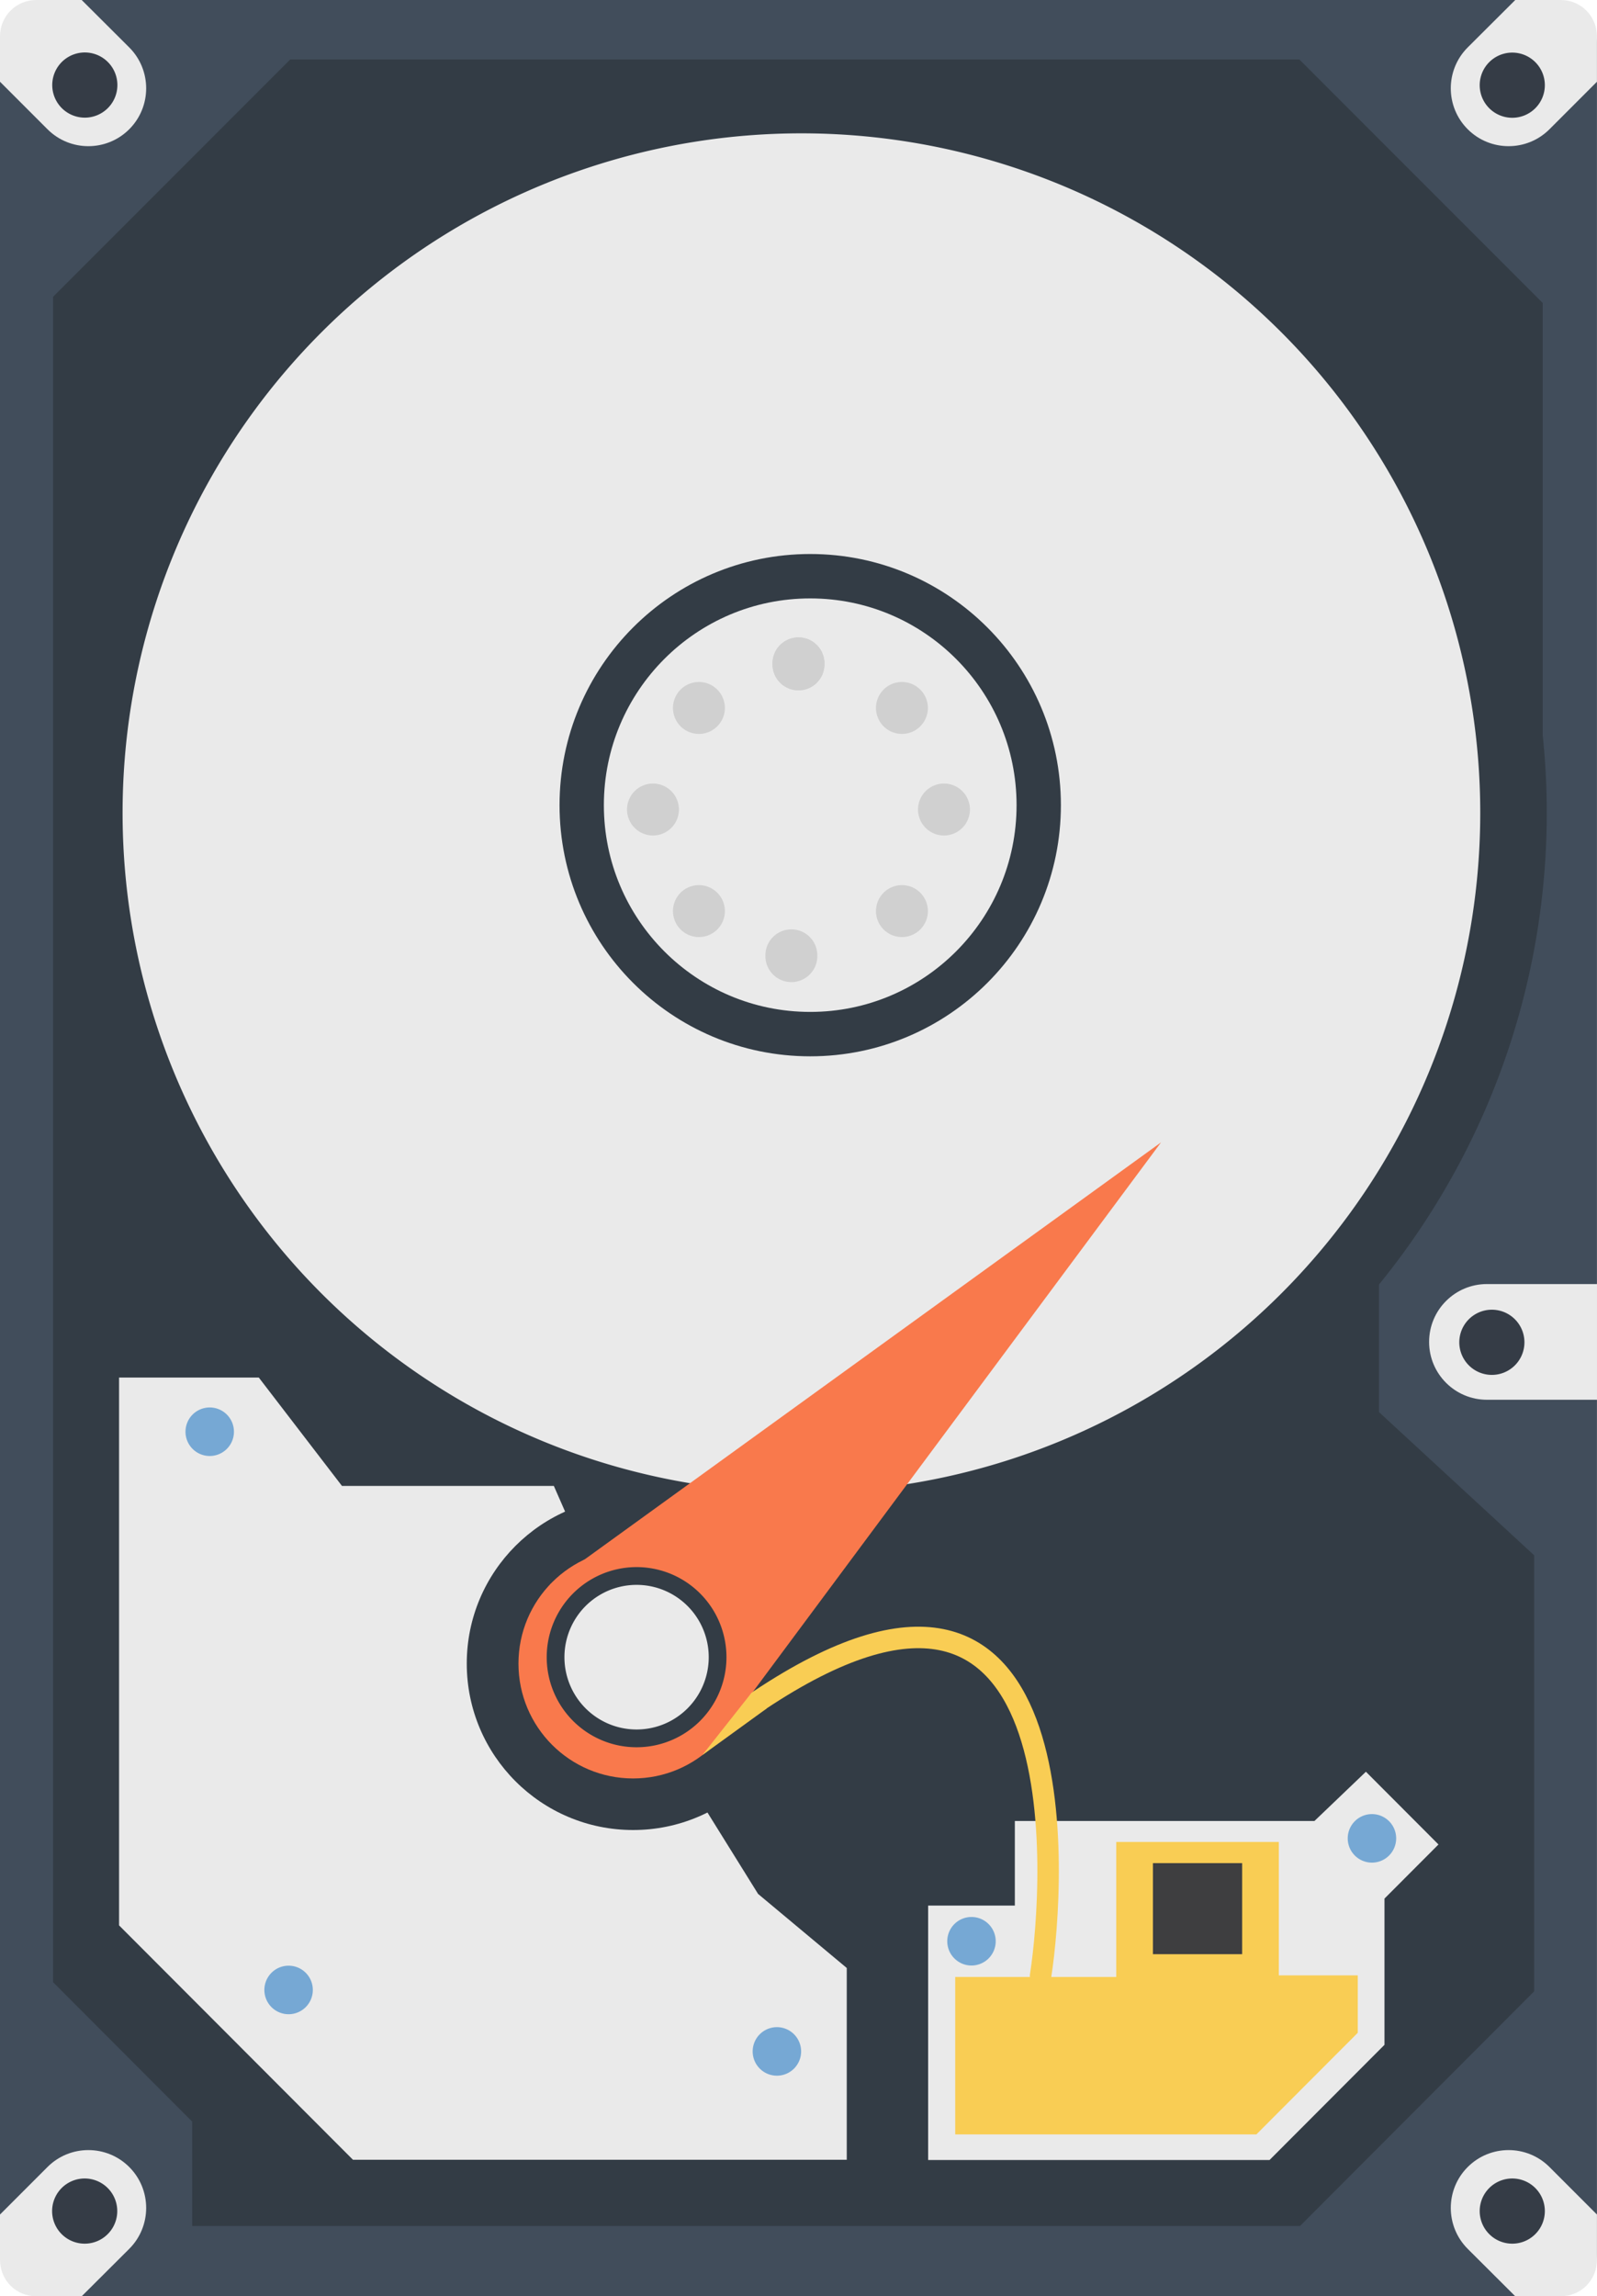
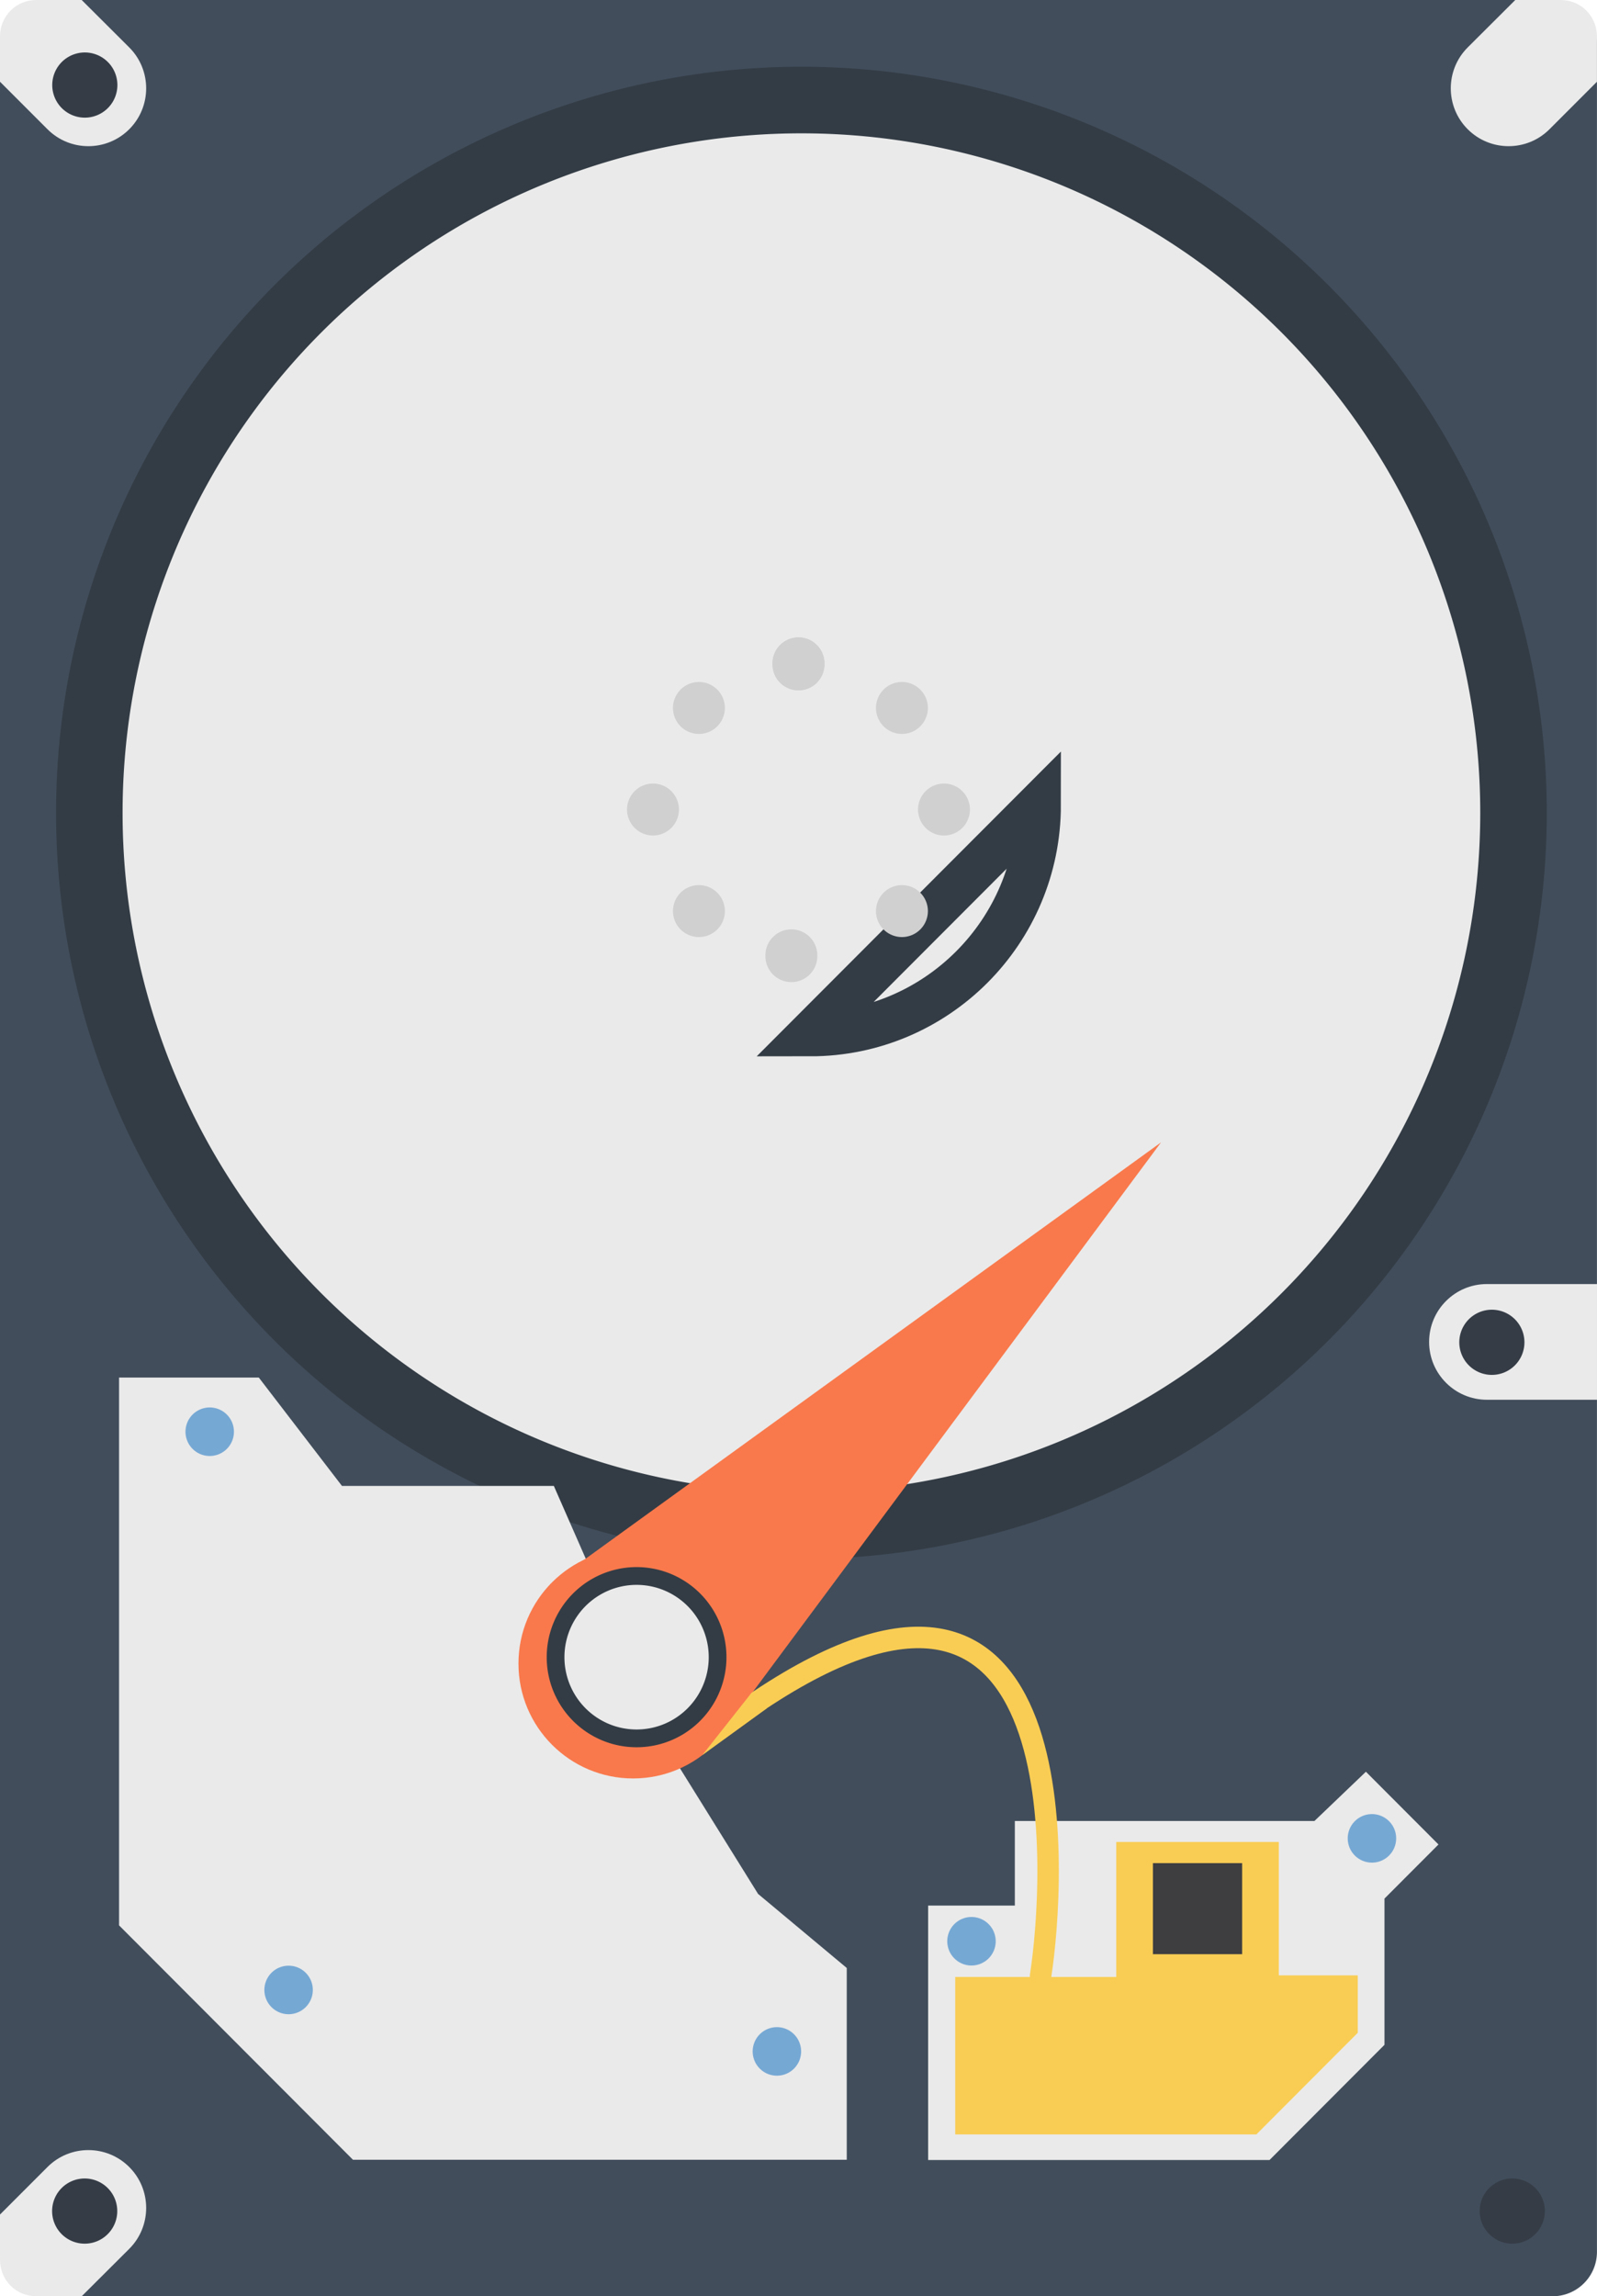
<svg xmlns="http://www.w3.org/2000/svg" width="360.01" height="517.323" viewBox="0 0 360.01 517.323">
  <g transform="translate(254.295 -116.648)">
    <rect rx="10" ry="10" y="116.648" x="-254.295" height="517.323" width="360" fill="#414d5b" />
    <path d="M80.9 405.93c-7.195 0-13.034 5.838-13.034 13.034 0 7.195 5.84 13.034 13.035 13.034h24.813v-26.069H80.901z" fill="#eaeaea" />
    <path d="M74.673 418.969a7.342 7.342 0 1014.683 0 7.342 7.342 0 00-14.683 0z" fill="#353c46" />
-     <path d="M-242.322 183.498v379.724l31.354 31.403v23.512H38.767l52.784-52.864v-98.23l-34.984-32.27v-30.22l36.907-104.125V184.905l-54.847-54.852h-227.5z" fill="#333c45" />
    <path transform="matrix(2.387 0 0 2.388 13985.201 11299.506)" d="M-5822.5-4606.25a67.25 67.25 0 11-134.5 0 67.25 67.25 0 11134.5 0z" fill="#eaeaea" stroke="#333c45" stroke-width="6.282" />
    <path d="M-227.454 426.991v123.423l52.728 52.805h111.315v-43.208l-19.99-16.683-19.333-31.072-26.71-60.846h-47.762l-18.75-24.419z" fill="#eaeaea" />
    <path d="M-201.559 439.2a5.463 5.463 0 01-5.459 5.468 5.464 5.464 0 01-5.46-5.467 5.464 5.464 0 015.46-5.468 5.463 5.463 0 015.46 5.468zM-73.7 578.81a5.463 5.463 0 01-5.46 5.468 5.464 5.464 0 01-5.46-5.467 5.464 5.464 0 015.46-5.468 5.463 5.463 0 015.46 5.468zM-183.777 564.962a5.463 5.463 0 01-5.459 5.468 5.464 5.464 0 01-5.46-5.468 5.464 5.464 0 015.46-5.467 5.463 5.463 0 015.46 5.467z" fill="#76a8d4" />
-     <path d="M-5822.5-4606.25c0 37.141-30.109 67.25-67.25 67.25s-67.25-30.109-67.25-67.25 30.109-67.25 67.25-67.25 67.25 30.109 67.25 67.25z" transform="matrix(.766 0 0 .767 4439.9 3831.036)" fill="#eaeaea" stroke="#333c45" stroke-width="13.044" />
+     <path d="M-5822.5-4606.25c0 37.141-30.109 67.25-67.25 67.25z" transform="matrix(.766 0 0 .767 4439.9 3831.036)" fill="#eaeaea" stroke="#333c45" stroke-width="13.044" />
    <path d="M-68.446 266.21a5.85 5.85 0 11-11.698 0 5.85 5.85 0 1111.698 0z" fill="#ccc" />
    <path d="M-70.05 331.98a5.85 5.85 0 11-11.699 0 5.85 5.85 0 1111.698 0zM-41.495 304.876a5.85 5.85 0 01-5.85-5.852 5.85 5.85 0 015.85-5.852 5.85 5.85 0 015.849 5.852 5.85 5.85 0 01-5.85 5.852zM-107.096 293.171a5.85 5.85 0 015.849 5.852 5.85 5.85 0 01-5.85 5.852 5.85 5.85 0 01-5.848-5.852 5.85 5.85 0 015.849-5.852zM-68.446 266.21a5.85 5.85 0 11-11.698 0 5.85 5.85 0 1111.698 0zM-46.836 280.28a5.85 5.85 0 01-8.273-.002 5.85 5.85 0 01-.002-8.274 5.85 5.85 0 018.274.002 5.85 5.85 0 01.001 8.274zM-92.6 272.005a5.85 5.85 0 01-.001 8.273 5.85 5.85 0 01-8.274.002 5.85 5.85 0 01.002-8.274 5.85 5.85 0 018.274-.001zM-100.875 317.768a5.85 5.85 0 018.274.002 5.85 5.85 0 01.002 8.274 5.85 5.85 0 01-8.274-.002 5.85 5.85 0 01-.002-8.274zM-55.11 326.044a5.85 5.85 0 01.001-8.274 5.85 5.85 0 018.274-.002 5.85 5.85 0 01-.002 8.274 5.85 5.85 0 01-8.274.002z" fill="#d0d0d0" />
    <g>
      <path d="M76.57 127.331c-5.088 5.088-5.088 13.346 0 18.434 5.082 5.081 13.326 5.088 18.415.018l10.72-10.72v-10.212c0-2.27-.91-4.35-2.39-5.831-1.481-1.481-3.543-2.372-5.813-2.372H87.29z" fill="#eaeaea" />
-       <path d="M81.365 140.973a7.342 7.342 0 1010.383-10.382 7.342 7.342 0 00-10.383 10.382z" fill="#353c46" />
    </g>
    <g>
      <path d="M-225.16 127.332c5.088 5.088 5.088 13.345 0 18.433-5.082 5.082-13.326 5.088-18.415.018l-10.72-10.72v-10.212c0-2.27.91-4.35 2.39-5.83 1.482-1.482 3.543-2.373 5.813-2.373h10.213z" fill="#eaeaea" />
      <path d="M-229.955 140.974a7.342 7.342 0 11-10.383-10.383 7.342 7.342 0 0110.383 10.383z" fill="#353c46" />
    </g>
    <g>
-       <path d="M76.57 623.288c-5.088-5.088-5.088-13.346 0-18.434 5.082-5.082 13.326-5.088 18.415-.018l10.72 10.72v10.212c0 2.27-.91 4.35-2.39 5.83-1.481 1.482-3.543 2.373-5.813 2.373H87.29z" fill="#eaeaea" />
      <path d="M81.365 609.646a7.342 7.342 0 1110.383 10.382 7.342 7.342 0 01-10.383-10.382z" fill="#353c46" />
    </g>
    <g>
      <path d="M-225.16 623.288c5.088-5.088 5.088-13.346 0-18.434-5.082-5.082-13.326-5.088-18.415-.018l-10.72 10.72v10.212c0 2.27.91 4.35 2.39 5.83 1.482 1.482 3.543 2.373 5.813 2.373h10.213z" fill="#eaeaea" />
      <path d="M-229.955 609.646a7.342 7.342 0 10-10.383 10.382 7.342 7.342 0 0010.383-10.382z" fill="#353c46" />
    </g>
    <g>
-       <path d="M-74.073 491.431c0 20.711-16.79 37.5-37.5 37.5-20.711 0-37.5-16.789-37.5-37.5 0-20.71 16.789-37.5 37.5-37.5 20.71 0 37.5 16.79 37.5 37.5z" fill="#333c45" />
      <path d="M-85.73 491.432c0 14.294-11.57 25.881-25.843 25.881s-25.844-11.587-25.844-25.881c0-14.295 11.57-25.882 25.844-25.882 14.273 0 25.843 11.587 25.843 25.882z" fill="#f9794c" />
      <path d="M7.433 374.018l-101.24 136.21-36.535-36.59z" fill="#f9794c" />
      <path transform="matrix(2.415 0 0 2.419 14282.609 11391.67)" d="M-5952.438-4506.688a7.562 7.562 0 11-15.124 0 7.562 7.562 0 0115.124 0z" fill="#eaeaea" stroke="#333c45" stroke-width="1.655" />
    </g>
    <g>
      <path d="M-25.521 526.9v19.05h-19.545v57.327h76.959l25.915-25.955v-32.945l12.172-12.191L53.62 515.8l-11.605 11.1z" fill="#eaeaea" />
      <path d="M-2.66 531.618v30.411H-38.96v35.48h67.885l22.861-22.896V561.68h-17.8v-30.062z" fill="#f9cd54" />
      <path fill="#3e3e40" d="M5.607 536.39H25.72v20.515H5.607z" />
      <path d="M-29.835 553.99a5.463 5.463 0 01-5.46 5.467 5.464 5.464 0 01-5.459-5.468 5.464 5.464 0 015.46-5.467 5.463 5.463 0 015.459 5.467zM60.44 530.81a5.463 5.463 0 01-5.458 5.468 5.464 5.464 0 01-5.46-5.468 5.464 5.464 0 015.46-5.467 5.463 5.463 0 015.459 5.467z" fill="#76a8d4" />
      <path d="M-19.714 561.764c3.248-20.84 9.277-110.512-63.405-62.04" fill="none" stroke="#f9cd54" stroke-width="4.842" stroke-linecap="round" stroke-linejoin="round" />
      <path d="M-81.5 501.578l-14.482 10.487 11.115-14.063z" fill="#f9cd54" />
    </g>
  </g>
</svg>